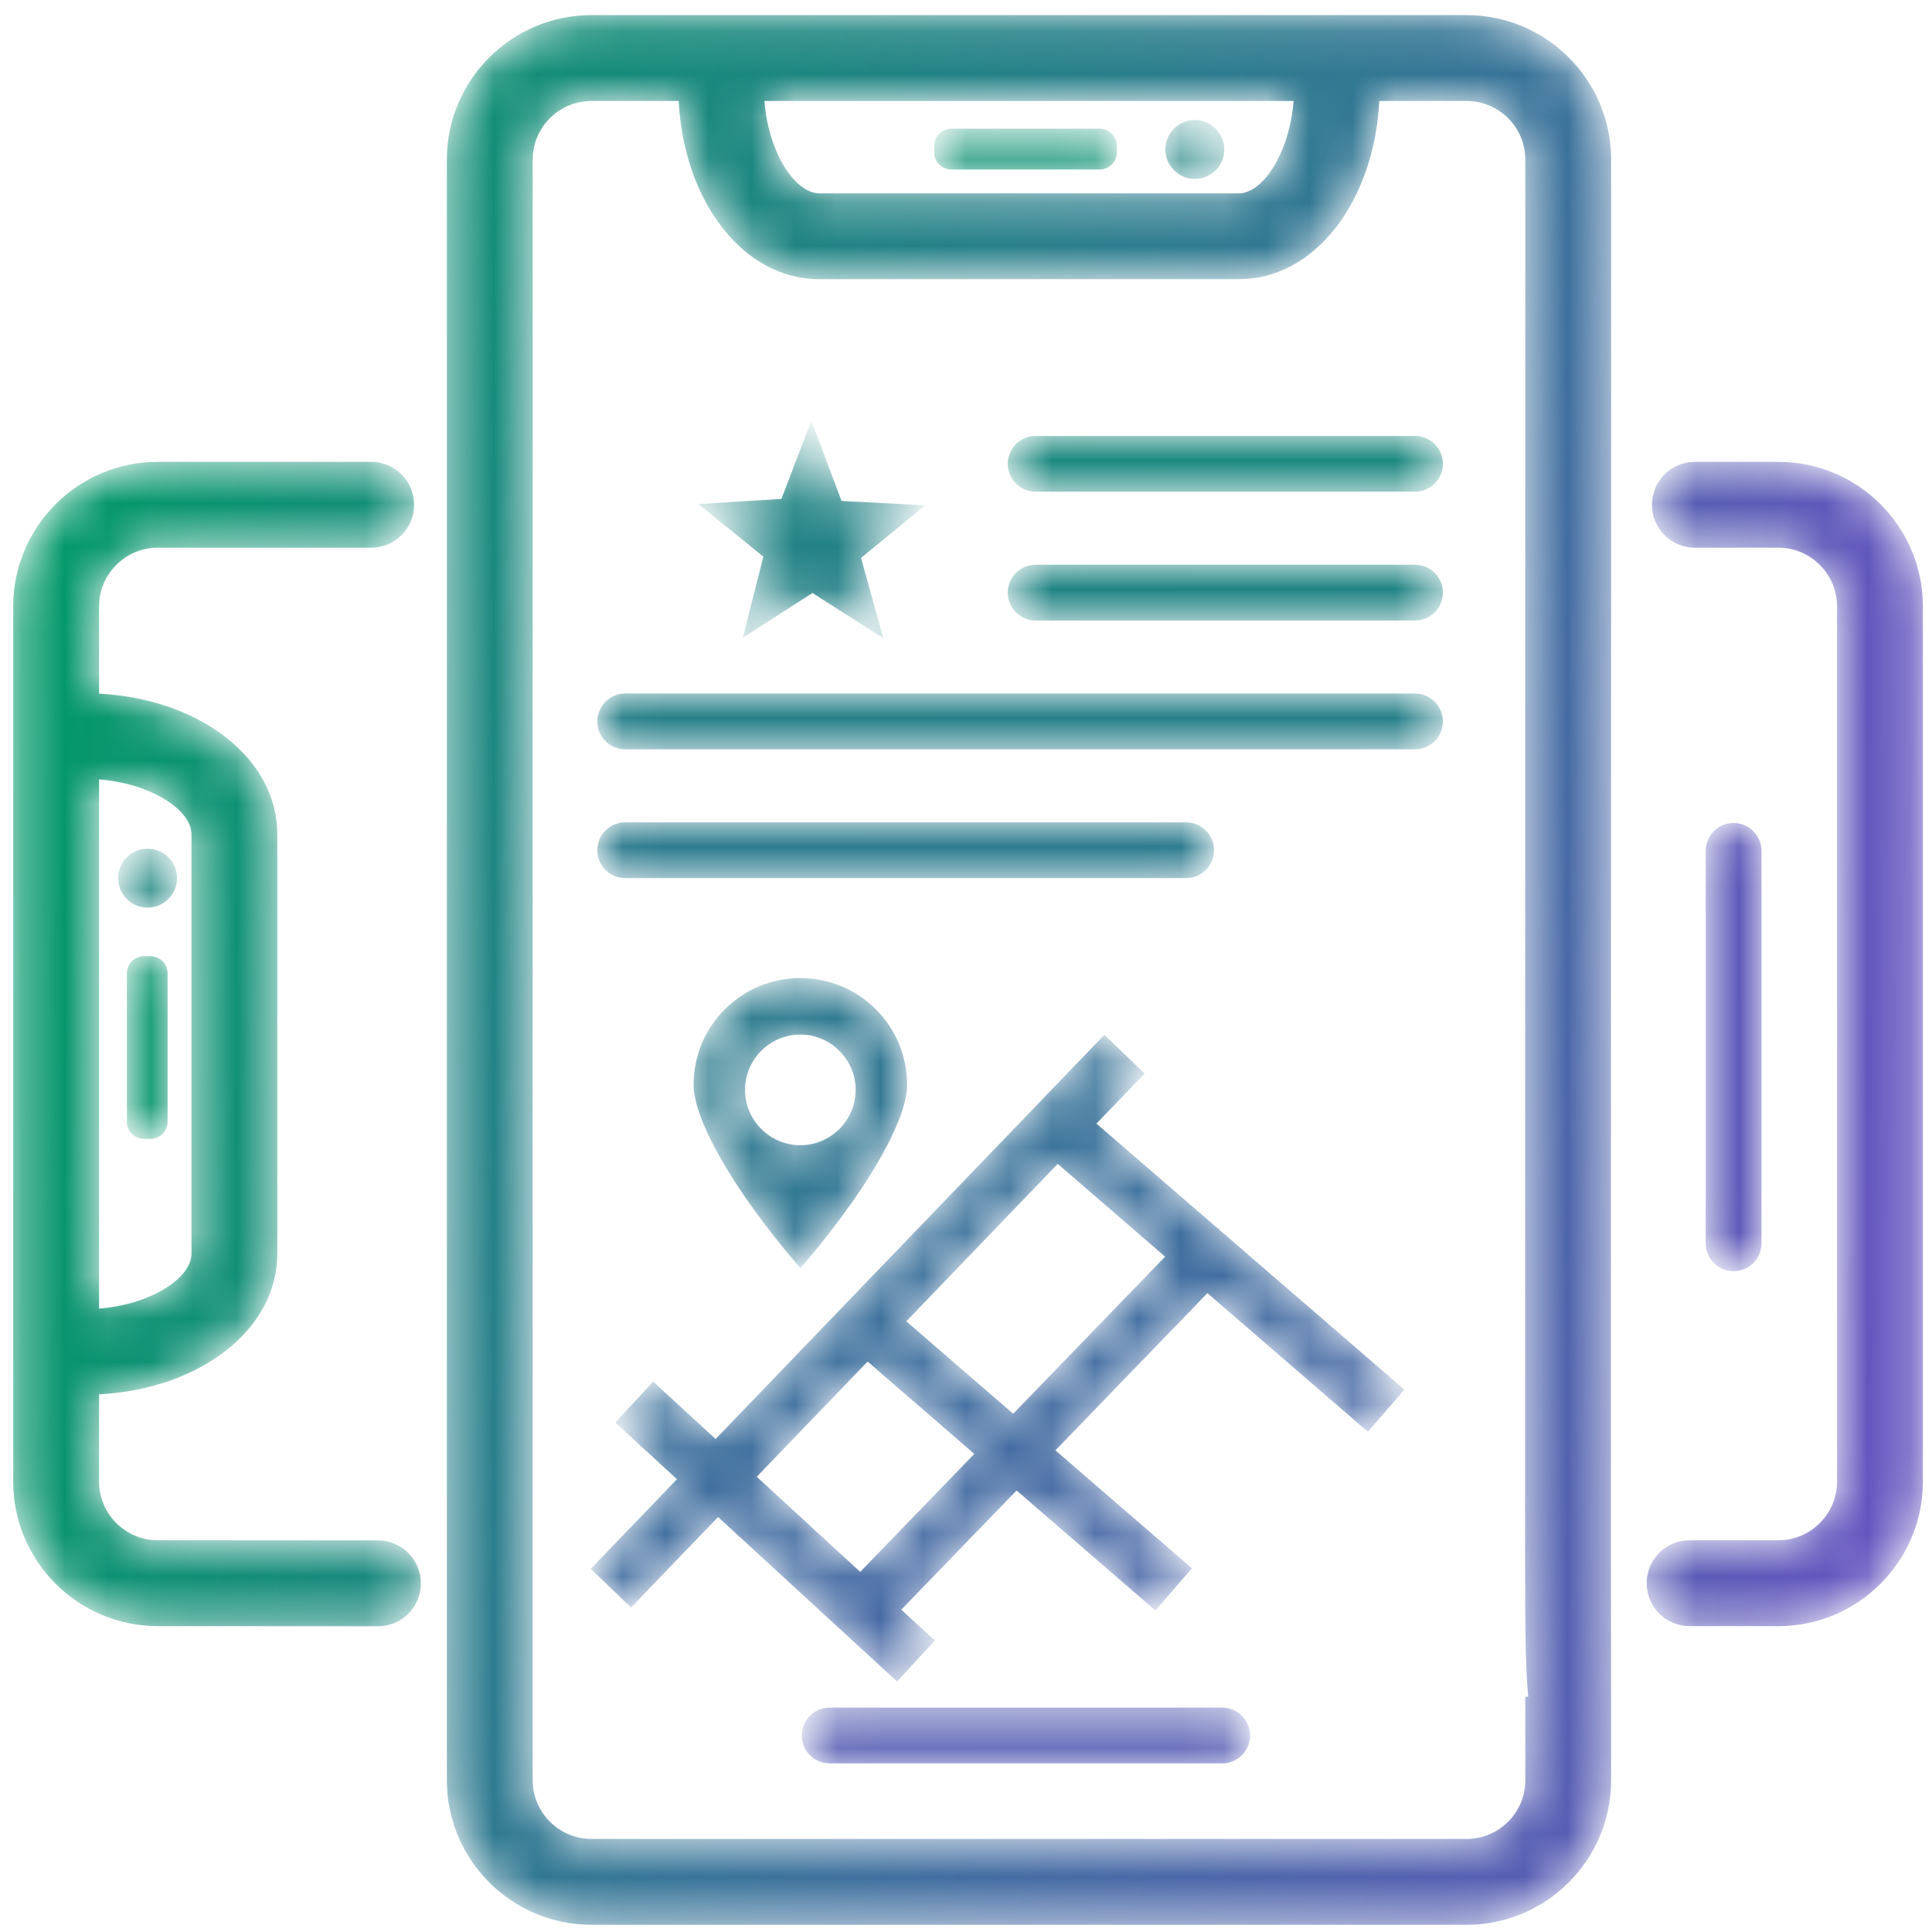
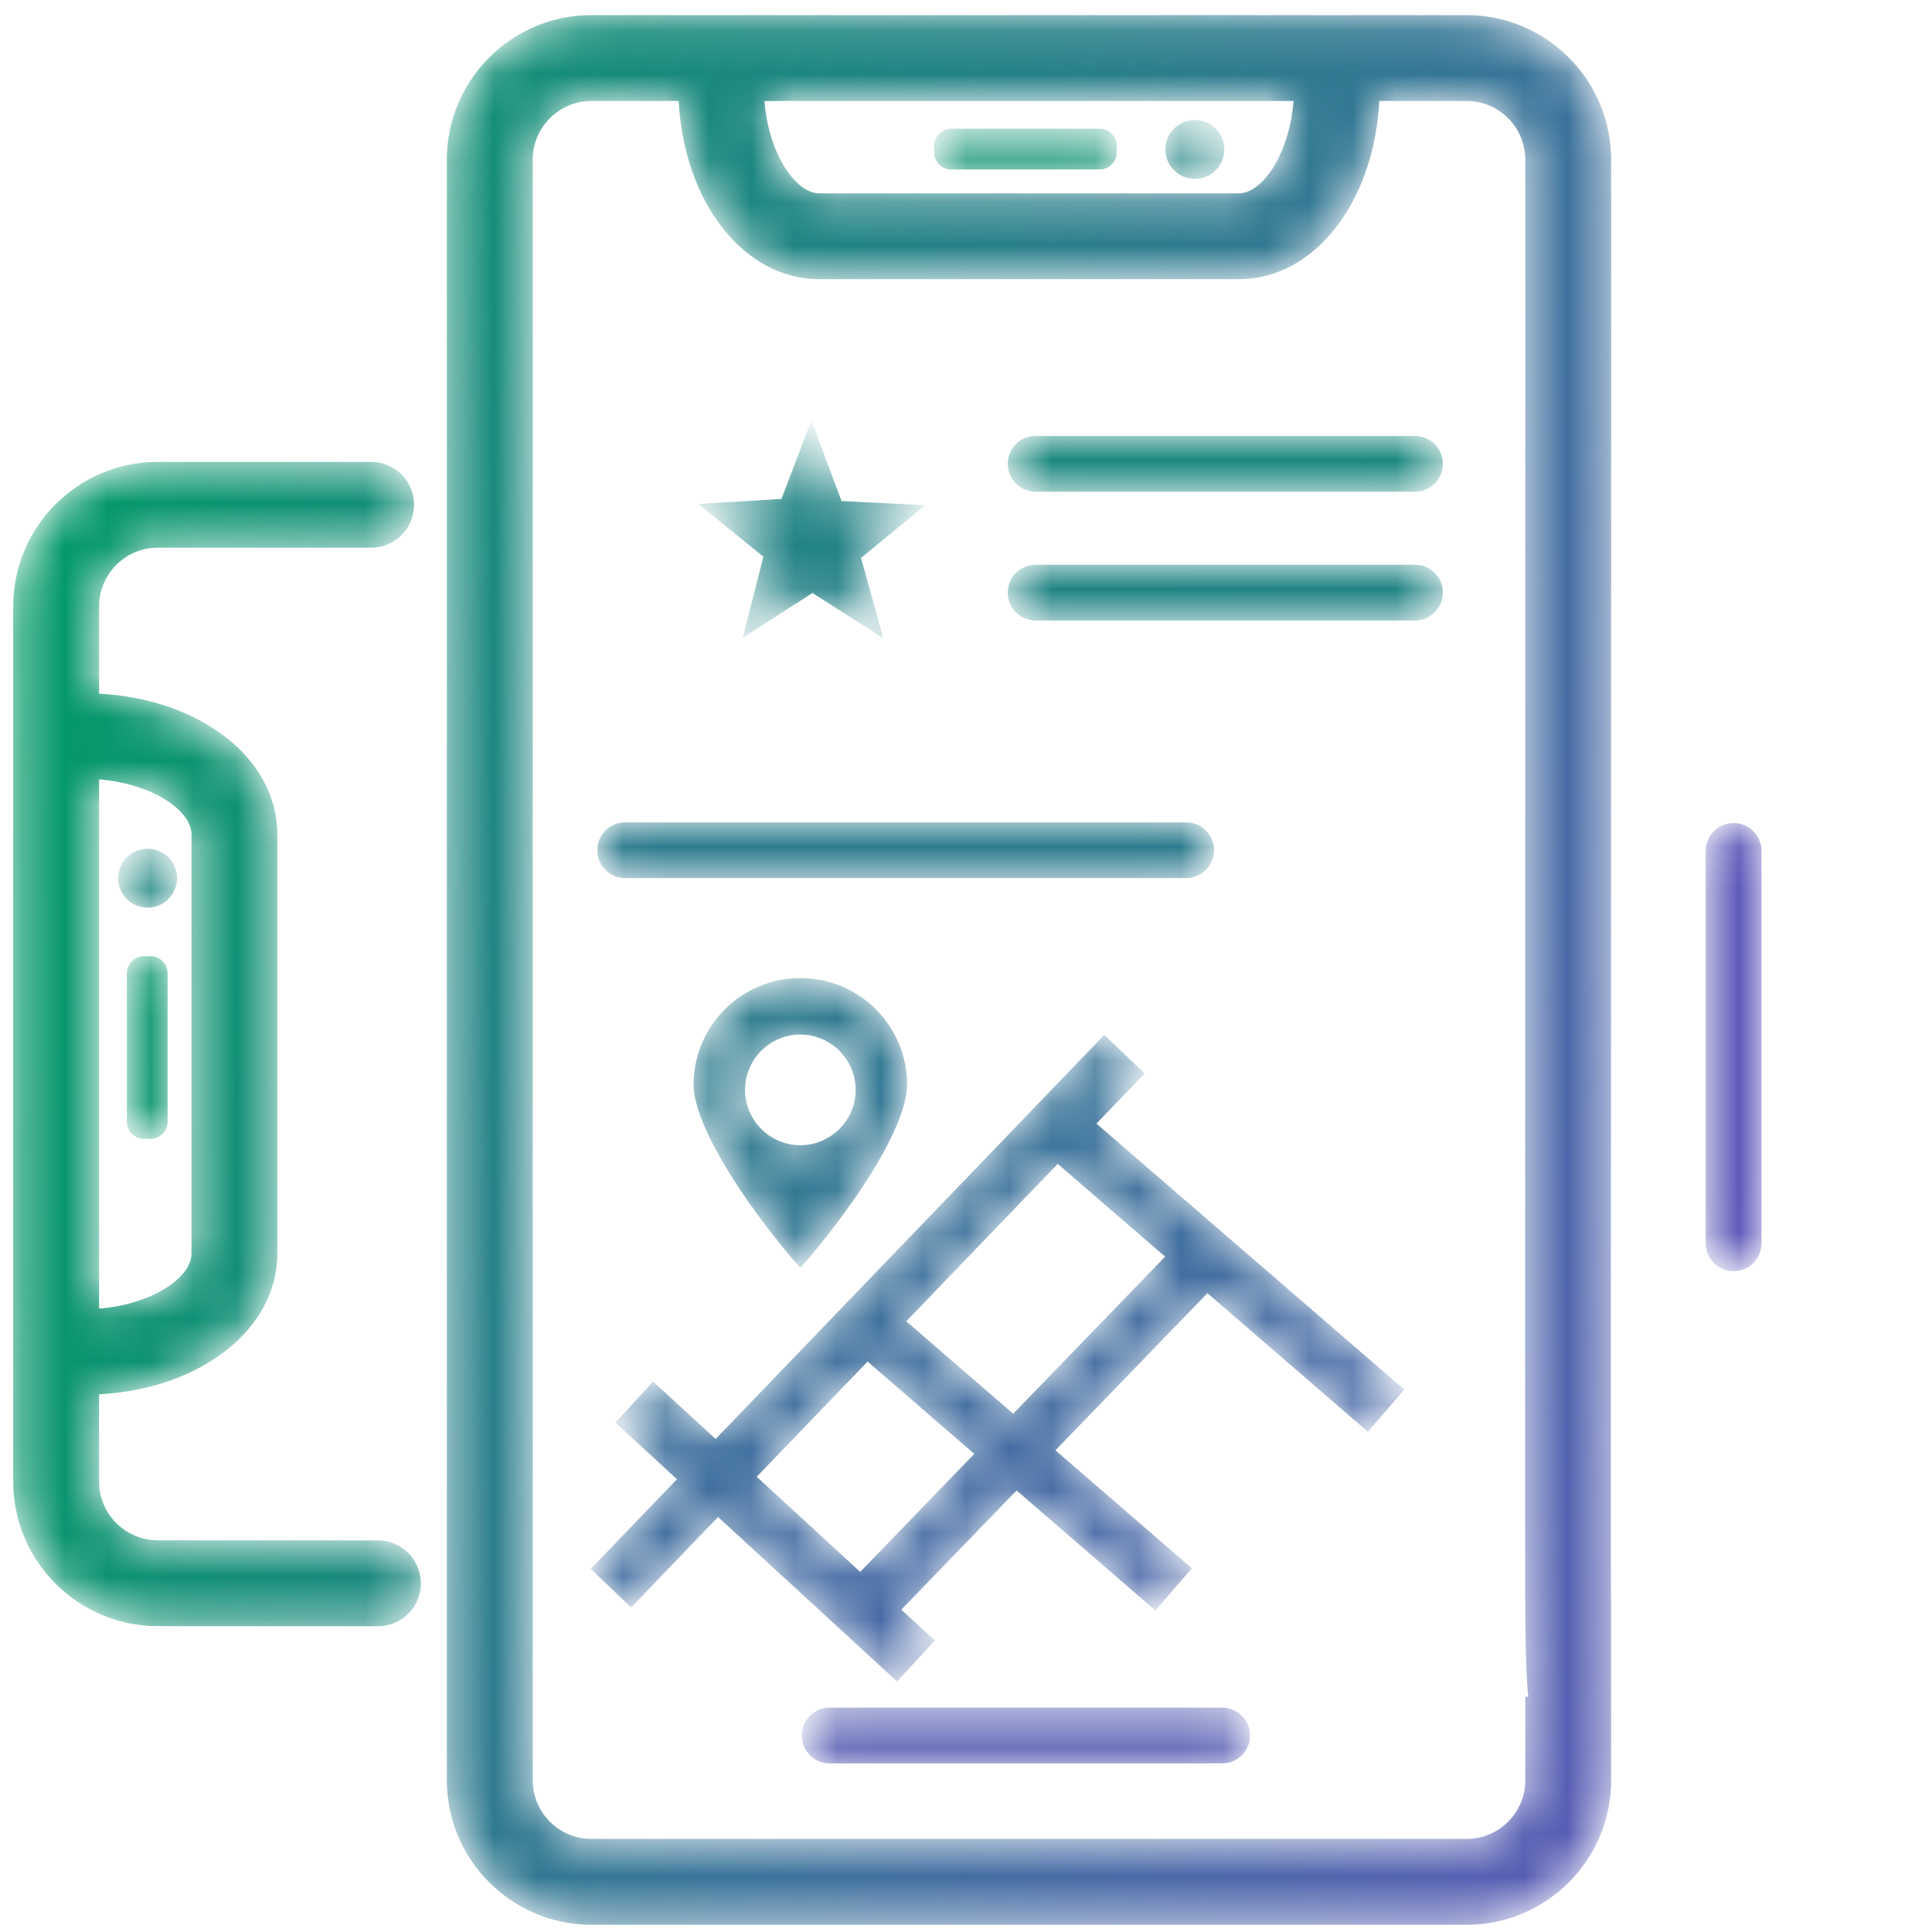
<svg xmlns="http://www.w3.org/2000/svg" xmlns:xlink="http://www.w3.org/1999/xlink" width="45px" height="45px" viewBox="0 0 45 45" version="1.1">
  <title>Fan_Engagement_Apps_icon</title>
  <desc>Created with Sketch.</desc>
  <defs>
-     <path d="M1.477,0.543 C0.924,0.543 0.477,0.99 0.477,1.542 C0.477,2.094 0.924,2.542 1.477,2.542 L3.423,2.542 C4.175,2.542 4.788,3.155 4.788,3.908 L4.788,24.295 C4.788,25.048 4.175,25.661 3.423,25.661 L1.355,25.661 C0.802,25.661 0.354,26.108 0.354,26.661 C0.354,27.212 0.802,27.661 1.355,27.661 L3.423,27.661 C5.277,27.661 6.788,26.15 6.788,24.295 L6.788,3.908 C6.788,2.052 5.277,0.543 3.423,0.543 L1.477,0.543 Z" id="path-1" />
    <linearGradient x1="68.598%" y1="134.282%" x2="-559.104%" y2="-46.889%" id="linearGradient-3">
      <stop stop-color="#6454BF" offset="0%" />
      <stop stop-color="#009A67" offset="100%" />
    </linearGradient>
    <path d="M3.674,0.543 C1.818,0.543 0.308,2.052 0.308,3.908 L0.308,24.295 C0.308,26.15 1.818,27.661 3.679,27.661 L8.802,27.664 L8.803,27.664 C9.355,27.664 9.803,27.217 9.803,26.665 C9.803,26.113 9.355,25.664 8.804,25.664 L3.674,25.661 C2.921,25.661 2.308,25.048 2.308,24.295 L2.308,22.261 C4.658,22.14 6.459,20.754 6.459,18.988 L6.459,9.215 C6.459,7.448 4.658,6.064 2.308,5.942 L2.308,3.908 C2.308,3.155 2.921,2.542 3.674,2.542 L8.645,2.542 C9.198,2.542 9.645,2.094 9.645,1.542 C9.645,0.99 9.198,0.543 8.645,0.543 L3.674,0.543 Z M2.308,7.938 C3.541,8.037 4.46,8.663 4.46,9.215 L4.46,18.988 C4.46,19.54 3.541,20.166 2.308,20.265 L2.308,7.938 Z" id="path-4" />
    <linearGradient x1="447.179%" y1="134.267%" x2="21.835%" y2="-46.884%" id="linearGradient-6">
      <stop stop-color="#6454BF" offset="0%" />
      <stop stop-color="#009A67" offset="100%" />
    </linearGradient>
    <path d="M0.751,1.239 C0.751,1.618 1.059,1.925 1.437,1.925 C1.816,1.925 2.124,1.618 2.124,1.239 C2.124,0.86 1.816,0.554 1.437,0.554 C1.059,0.554 0.751,0.86 0.751,1.239" id="path-7" />
    <linearGradient x1="2914.538%" y1="1998.794%" x2="-26.93%" y2="-1584.705%" id="linearGradient-9">
      <stop stop-color="#6454BF" offset="0%" />
      <stop stop-color="#009A67" offset="100%" />
    </linearGradient>
    <path d="M1.353,0.056 C1.134,0.056 0.955,0.236 0.955,0.455 L0.955,3.912 C0.955,4.132 1.134,4.311 1.353,4.311 L1.505,4.311 C1.725,4.311 1.904,4.132 1.904,3.912 L1.904,0.455 C1.904,0.236 1.725,0.056 1.505,0.056 L1.353,0.056 Z" id="path-10" />
    <linearGradient x1="3981.26%" y1="585.228%" x2="-57.374%" y2="-569.408%" id="linearGradient-12">
      <stop stop-color="#6454BF" offset="0%" />
      <stop stop-color="#009A67" offset="100%" />
    </linearGradient>
    <path d="M0.729,1.605 L0.729,10.744 C0.729,11.103 1.02,11.394 1.379,11.394 C1.738,11.394 2.029,11.103 2.029,10.744 L2.029,1.605 C2.029,1.246 1.738,0.954 1.379,0.954 C1.02,0.954 0.729,1.246 0.729,1.605" id="path-13" />
    <linearGradient x1="233.739%" y1="268.232%" x2="-2872.903%" y2="-202.359%" id="linearGradient-15">
      <stop stop-color="#6454BF" offset="0%" />
      <stop stop-color="#009A67" offset="100%" />
    </linearGradient>
    <path d="M3.775,0.137 C1.919,0.137 0.408,1.647 0.408,3.502 L0.408,41.251 C0.408,43.106 1.919,44.617 3.775,44.617 L24.161,44.617 C26.017,44.617 27.526,43.106 27.526,41.251 L27.526,39.306 C27.526,39.293 27.526,39.281 27.525,39.267 C27.518,38.639 27.523,22.134 27.526,13.444 L27.526,3.502 C27.526,1.647 26.017,0.137 24.161,0.137 L3.775,0.137 Z M18.855,6.288 C20.621,6.288 22.005,4.486 22.127,2.137 L24.161,2.137 C24.915,2.137 25.527,2.749 25.527,3.502 L25.522,35.266 C25.522,37.366 25.523,38.591 25.595,39.306 L25.527,39.306 L25.527,41.251 C25.527,42.004 24.915,42.617 24.161,42.617 L3.775,42.617 C3.022,42.617 2.408,42.004 2.408,41.251 L2.408,3.502 C2.408,2.749 3.022,2.137 3.775,2.137 L5.808,2.137 C5.93,4.486 7.316,6.288 9.082,6.288 L18.855,6.288 Z M7.805,2.137 L20.13,2.137 C20.031,3.37 19.406,4.288 18.855,4.288 L9.082,4.288 C8.531,4.288 7.904,3.37 7.805,2.137 Z" id="path-16" />
    <linearGradient x1="119.329%" y1="105.262%" x2="-29.599%" y2="-5.192%" id="linearGradient-18">
      <stop stop-color="#6454BF" offset="0%" />
      <stop stop-color="#009A67" offset="100%" />
    </linearGradient>
    <path d="M0.144,1.266 C0.144,1.645 0.452,1.952 0.83,1.952 C1.209,1.952 1.516,1.645 1.516,1.266 C1.516,0.887 1.209,0.58 0.83,0.58 C0.452,0.58 0.144,0.887 0.144,1.266" id="path-19" />
    <linearGradient x1="1138.747%" y1="3234.51%" x2="-1804.865%" y2="-346.378%" id="linearGradient-21">
      <stop stop-color="#6454BF" offset="0%" />
      <stop stop-color="#009A67" offset="100%" />
    </linearGradient>
    <path d="M1.158,0.783 C0.937,0.783 0.758,0.963 0.758,1.182 L0.758,1.334 C0.758,1.553 0.937,1.733 1.158,1.733 L4.614,1.733 C4.834,1.733 5.013,1.553 5.013,1.334 L5.013,1.182 C5.013,0.963 4.834,0.783 4.614,0.783 L1.158,0.783 Z" id="path-22" />
    <linearGradient x1="493.763%" y1="4417.447%" x2="-455.388%" y2="-495.531%" id="linearGradient-24">
      <stop stop-color="#6454BF" offset="0%" />
      <stop stop-color="#009A67" offset="100%" />
    </linearGradient>
    <path d="M1.326,0.559 C0.966,0.559 0.675,0.849 0.675,1.208 C0.675,1.568 0.966,1.858 1.326,1.858 L10.465,1.858 C10.824,1.858 11.116,1.568 11.116,1.208 C11.116,0.849 10.824,0.559 10.465,0.559 L1.326,0.559 Z" id="path-25" />
    <linearGradient x1="230.75%" y1="569.551%" x2="-156.055%" y2="-3212.572%" id="linearGradient-27">
      <stop stop-color="#6454BF" offset="0%" />
      <stop stop-color="#009A67" offset="100%" />
    </linearGradient>
    <polygon id="path-28" points="2.201 2.405 0.266 2.525 1.781 3.751 1.299 5.642 2.923 4.597 4.574 5.65 4.055 3.78 5.55 2.554 3.601 2.454 2.899 0.58" />
    <linearGradient x1="501.544%" y1="737.228%" x2="-262.77%" y2="-231.801%" id="linearGradient-30">
      <stop stop-color="#6454BF" offset="0%" />
      <stop stop-color="#009A67" offset="100%" />
    </linearGradient>
    <path d="M1.124,0.939 C0.764,0.939 0.473,1.229 0.473,1.589 C0.473,1.947 0.764,2.238 1.124,2.238 L9.956,2.238 C10.316,2.238 10.607,1.947 10.607,1.589 C10.607,1.229 10.316,0.939 9.956,0.939 L1.124,0.939 Z" id="path-31" />
    <linearGradient x1="190.395%" y1="2849.767%" x2="-208.129%" y2="-932.357%" id="linearGradient-33">
      <stop stop-color="#6454BF" offset="0%" />
      <stop stop-color="#009A67" offset="100%" />
    </linearGradient>
    <path d="M1.124,0.938 C0.764,0.938 0.473,1.229 0.473,1.588 C0.473,1.947 0.764,2.238 1.124,2.238 L9.956,2.238 C10.316,2.238 10.607,1.947 10.607,1.588 C10.607,1.229 10.316,0.938 9.956,0.938 L1.124,0.938 Z" id="path-34" />
    <linearGradient x1="190.395%" y1="2616.882%" x2="-208.129%" y2="-1162.332%" id="linearGradient-36">
      <stop stop-color="#6454BF" offset="0%" />
      <stop stop-color="#009A67" offset="100%" />
    </linearGradient>
    <path d="M1.563,0.939 C1.204,0.939 0.912,1.229 0.912,1.589 C0.912,1.947 1.204,2.238 1.563,2.238 L14.627,2.238 C14.986,2.238 15.278,1.947 15.278,1.589 C15.278,1.229 14.986,0.939 14.627,0.939 L1.563,0.939 Z" id="path-37" />
    <linearGradient x1="200.86%" y1="2156.926%" x2="-80.264%" y2="-1625.197%" id="linearGradient-39">
      <stop stop-color="#6454BF" offset="0%" />
      <stop stop-color="#009A67" offset="100%" />
    </linearGradient>
    <path d="M1.563,0.938 C1.204,0.938 0.912,1.23 0.912,1.588 C0.912,1.947 1.204,2.238 1.563,2.238 L19.956,2.238 C20.316,2.238 20.607,1.947 20.607,1.588 C20.607,1.23 20.316,0.938 19.956,0.938 L1.563,0.938 Z" id="path-40" />
    <linearGradient x1="146.512%" y1="2386.113%" x2="-58.547%" y2="-1393.101%" id="linearGradient-42">
      <stop stop-color="#6454BF" offset="0%" />
      <stop stop-color="#009A67" offset="100%" />
    </linearGradient>
    <path d="M0.155,3.052 C0.155,3.736 0.793,4.875 1.449,5.803 C2.007,6.59 2.486,7.142 2.641,7.32 C2.797,7.143 3.275,6.594 3.832,5.808 C4.489,4.882 5.128,3.743 5.128,3.052 C5.128,1.677 4.017,0.567 2.641,0.567 C1.266,0.567 0.155,1.677 0.155,3.052 M1.353,3.17 C1.353,2.462 1.932,1.882 2.641,1.882 C3.35,1.882 3.93,2.462 3.93,3.17 C3.93,3.88 3.35,4.459 2.641,4.459 C1.932,4.459 1.353,3.88 1.353,3.17" id="path-43" />
    <linearGradient x1="535.142%" y1="361.18%" x2="-276.971%" y2="-366.346%" id="linearGradient-45">
      <stop stop-color="#6454BF" offset="0%" />
      <stop stop-color="#009A67" offset="100%" />
    </linearGradient>
    <path d="M3.668,10.302 L2.212,8.964 L1.333,9.921 L2.768,11.239 L0.76,13.326 L1.698,14.228 L3.725,12.119 L7.895,15.951 L8.774,14.994 L7.993,14.277 L10.678,11.501 L13.912,14.297 L14.761,13.313 L11.583,10.566 L15.123,6.905 L18.861,10.134 L19.71,9.151 L12.538,2.956 L13.661,1.79 L12.723,0.888 L3.668,10.302 Z M8.109,7.561 L11.636,3.894 L14.138,6.055 L10.599,9.714 L8.109,7.561 Z M4.626,11.182 L7.208,8.498 L9.693,10.649 L7.036,13.397 L4.626,11.182 Z" id="path-46" />
    <linearGradient x1="153.074%" y1="153.153%" x2="-60.046%" y2="-173.009%" id="linearGradient-48">
      <stop stop-color="#6454BF" offset="0%" />
      <stop stop-color="#009A67" offset="100%" />
    </linearGradient>
  </defs>
  <g id="Page-1" stroke="none" stroke-width="1" fill="none" fill-rule="evenodd">
    <g id="Fan_Engagement_Apps_icon">
      <g id="Group-3" transform="translate(38, 10.215)">
        <mask id="mask-2" fill="white">
          <use xlink:href="#path-1" />
        </mask>
        <g id="Clip-2" />
        <path d="M1.477,0.543 C0.924,0.543 0.477,0.99 0.477,1.542 C0.477,2.094 0.924,2.542 1.477,2.542 L3.423,2.542 C4.175,2.542 4.788,3.155 4.788,3.908 L4.788,24.295 C4.788,25.048 4.175,25.661 3.423,25.661 L1.355,25.661 C0.802,25.661 0.354,26.108 0.354,26.661 C0.354,27.212 0.802,27.661 1.355,27.661 L3.423,27.661 C5.277,27.661 6.788,26.15 6.788,24.295 L6.788,3.908 C6.788,2.052 5.277,0.543 3.423,0.543 L1.477,0.543 Z" id="Fill-1" fill="url(#linearGradient-3)" mask="url(#mask-2)" />
      </g>
      <g id="Group-6" transform="translate(0, 10.215)">
        <mask id="mask-5" fill="white">
          <use xlink:href="#path-4" />
        </mask>
        <g id="Clip-5" />
        <path d="M3.674,0.543 C1.818,0.543 0.308,2.052 0.308,3.908 L0.308,24.295 C0.308,26.15 1.818,27.661 3.679,27.661 L8.802,27.664 L8.803,27.664 C9.355,27.664 9.803,27.217 9.803,26.665 C9.803,26.113 9.355,25.664 8.804,25.664 L3.674,25.661 C2.921,25.661 2.308,25.048 2.308,24.295 L2.308,22.261 C4.658,22.14 6.459,20.754 6.459,18.988 L6.459,9.215 C6.459,7.448 4.658,6.064 2.308,5.942 L2.308,3.908 C2.308,3.155 2.921,2.542 3.674,2.542 L8.645,2.542 C9.198,2.542 9.645,2.094 9.645,1.542 C9.645,0.99 9.198,0.543 8.645,0.543 L3.674,0.543 Z M2.308,7.938 C3.541,8.037 4.46,8.663 4.46,9.215 L4.46,18.988 C4.46,19.54 3.541,20.166 2.308,20.265 L2.308,7.938 Z" id="Fill-4" fill="url(#linearGradient-6)" mask="url(#mask-5)" />
      </g>
      <g id="Group-9" transform="translate(2, 19.215)">
        <mask id="mask-8" fill="white">
          <use xlink:href="#path-7" />
        </mask>
        <g id="Clip-8" />
        <path d="M0.751,1.239 C0.751,1.618 1.059,1.925 1.437,1.925 C1.816,1.925 2.124,1.618 2.124,1.239 C2.124,0.86 1.816,0.554 1.437,0.554 C1.059,0.554 0.751,0.86 0.751,1.239" id="Fill-7" fill="url(#linearGradient-9)" mask="url(#mask-8)" />
      </g>
      <g id="Group-12" transform="translate(2, 22.215)">
        <mask id="mask-11" fill="white">
          <use xlink:href="#path-10" />
        </mask>
        <g id="Clip-11" />
        <path d="M1.353,0.056 C1.134,0.056 0.955,0.236 0.955,0.455 L0.955,3.912 C0.955,4.132 1.134,4.311 1.353,4.311 L1.505,4.311 C1.725,4.311 1.904,4.132 1.904,3.912 L1.904,0.455 C1.904,0.236 1.725,0.056 1.505,0.056 L1.353,0.056 Z" id="Fill-10" fill="url(#linearGradient-12)" mask="url(#mask-11)" />
      </g>
      <g id="Group-15" transform="translate(39, 18.215)">
        <mask id="mask-14" fill="white">
          <use xlink:href="#path-13" />
        </mask>
        <g id="Clip-14" />
        <path d="M0.729,1.605 L0.729,10.744 C0.729,11.103 1.02,11.394 1.379,11.394 C1.738,11.394 2.029,11.103 2.029,10.744 L2.029,1.605 C2.029,1.246 1.738,0.954 1.379,0.954 C1.02,0.954 0.729,1.246 0.729,1.605" id="Fill-13" fill="url(#linearGradient-15)" mask="url(#mask-14)" />
      </g>
      <g id="Group-18" transform="translate(10, 0.215)">
        <mask id="mask-17" fill="white">
          <use xlink:href="#path-16" />
        </mask>
        <g id="Clip-17" />
        <path d="M3.775,0.137 C1.919,0.137 0.408,1.647 0.408,3.502 L0.408,41.251 C0.408,43.106 1.919,44.617 3.775,44.617 L24.161,44.617 C26.017,44.617 27.526,43.106 27.526,41.251 L27.526,39.306 C27.526,39.293 27.526,39.281 27.525,39.267 C27.518,38.639 27.523,22.134 27.526,13.444 L27.526,3.502 C27.526,1.647 26.017,0.137 24.161,0.137 L3.775,0.137 Z M18.855,6.288 C20.621,6.288 22.005,4.486 22.127,2.137 L24.161,2.137 C24.915,2.137 25.527,2.749 25.527,3.502 L25.522,35.266 C25.522,37.366 25.523,38.591 25.595,39.306 L25.527,39.306 L25.527,41.251 C25.527,42.004 24.915,42.617 24.161,42.617 L3.775,42.617 C3.022,42.617 2.408,42.004 2.408,41.251 L2.408,3.502 C2.408,2.749 3.022,2.137 3.775,2.137 L5.808,2.137 C5.93,4.486 7.316,6.288 9.082,6.288 L18.855,6.288 Z M7.805,2.137 L20.13,2.137 C20.031,3.37 19.406,4.288 18.855,4.288 L9.082,4.288 C8.531,4.288 7.904,3.37 7.805,2.137 Z" id="Fill-16" fill="url(#linearGradient-18)" mask="url(#mask-17)" />
      </g>
      <g id="Group-21" transform="translate(27, 2.215)">
        <mask id="mask-20" fill="white">
          <use xlink:href="#path-19" />
        </mask>
        <g id="Clip-20" />
        <path d="M0.144,1.266 C0.144,1.645 0.452,1.952 0.83,1.952 C1.209,1.952 1.516,1.645 1.516,1.266 C1.516,0.887 1.209,0.58 0.83,0.58 C0.452,0.58 0.144,0.887 0.144,1.266" id="Fill-19" fill="url(#linearGradient-21)" mask="url(#mask-20)" />
      </g>
      <g id="Group-24" transform="translate(21, 2.215)">
        <mask id="mask-23" fill="white">
          <use xlink:href="#path-22" />
        </mask>
        <g id="Clip-23" />
        <path d="M1.158,0.783 C0.937,0.783 0.758,0.963 0.758,1.182 L0.758,1.334 C0.758,1.553 0.937,1.733 1.158,1.733 L4.614,1.733 C4.834,1.733 5.013,1.553 5.013,1.334 L5.013,1.182 C5.013,0.963 4.834,0.783 4.614,0.783 L1.158,0.783 Z" id="Fill-22" fill="url(#linearGradient-24)" mask="url(#mask-23)" />
      </g>
      <g id="Group-27" transform="translate(18, 39.215)">
        <mask id="mask-26" fill="white">
          <use xlink:href="#path-25" />
        </mask>
        <g id="Clip-26" />
        <path d="M1.326,0.559 C0.966,0.559 0.675,0.849 0.675,1.208 C0.675,1.568 0.966,1.858 1.326,1.858 L10.465,1.858 C10.824,1.858 11.116,1.568 11.116,1.208 C11.116,0.849 10.824,0.559 10.465,0.559 L1.326,0.559 Z" id="Fill-25" fill="url(#linearGradient-27)" mask="url(#mask-26)" />
      </g>
      <g id="Group-30" transform="translate(16, 9.215)">
        <mask id="mask-29" fill="white">
          <use xlink:href="#path-28" />
        </mask>
        <g id="Clip-29" />
        <polygon id="Fill-28" fill="url(#linearGradient-30)" mask="url(#mask-29)" points="2.201 2.405 0.266 2.525 1.781 3.751 1.299 5.642 2.923 4.597 4.574 5.65 4.055 3.78 5.55 2.554 3.601 2.454 2.899 0.58" />
      </g>
      <g id="Group-33" transform="translate(23, 9.215)">
        <mask id="mask-32" fill="white">
          <use xlink:href="#path-31" />
        </mask>
        <g id="Clip-32" />
        <path d="M1.124,0.939 C0.764,0.939 0.473,1.229 0.473,1.589 C0.473,1.947 0.764,2.238 1.124,2.238 L9.956,2.238 C10.316,2.238 10.607,1.947 10.607,1.589 C10.607,1.229 10.316,0.939 9.956,0.939 L1.124,0.939 Z" id="Fill-31" fill="url(#linearGradient-33)" mask="url(#mask-32)" />
      </g>
      <g id="Group-36" transform="translate(23, 12.215)">
        <mask id="mask-35" fill="white">
          <use xlink:href="#path-34" />
        </mask>
        <g id="Clip-35" />
        <path d="M1.124,0.938 C0.764,0.938 0.473,1.229 0.473,1.588 C0.473,1.947 0.764,2.238 1.124,2.238 L9.956,2.238 C10.316,2.238 10.607,1.947 10.607,1.588 C10.607,1.229 10.316,0.938 9.956,0.938 L1.124,0.938 Z" id="Fill-34" fill="url(#linearGradient-36)" mask="url(#mask-35)" />
      </g>
      <g id="Group-39" transform="translate(13, 18.215)">
        <mask id="mask-38" fill="white">
          <use xlink:href="#path-37" />
        </mask>
        <g id="Clip-38" />
        <path d="M1.563,0.939 C1.204,0.939 0.912,1.229 0.912,1.589 C0.912,1.947 1.204,2.238 1.563,2.238 L14.627,2.238 C14.986,2.238 15.278,1.947 15.278,1.589 C15.278,1.229 14.986,0.939 14.627,0.939 L1.563,0.939 Z" id="Fill-37" fill="url(#linearGradient-39)" mask="url(#mask-38)" />
      </g>
      <g id="Group-42" transform="translate(13, 15.215)">
        <mask id="mask-41" fill="white">
          <use xlink:href="#path-40" />
        </mask>
        <g id="Clip-41" />
-         <path d="M1.563,0.938 C1.204,0.938 0.912,1.23 0.912,1.588 C0.912,1.947 1.204,2.238 1.563,2.238 L19.956,2.238 C20.316,2.238 20.607,1.947 20.607,1.588 C20.607,1.23 20.316,0.938 19.956,0.938 L1.563,0.938 Z" id="Fill-40" fill="url(#linearGradient-42)" mask="url(#mask-41)" />
      </g>
      <g id="Group-45" transform="translate(16, 22.215)">
        <mask id="mask-44" fill="white">
          <use xlink:href="#path-43" />
        </mask>
        <g id="Clip-44" />
        <path d="M0.155,3.052 C0.155,3.736 0.793,4.875 1.449,5.803 C2.007,6.59 2.486,7.142 2.641,7.32 C2.797,7.143 3.275,6.594 3.832,5.808 C4.489,4.882 5.128,3.743 5.128,3.052 C5.128,1.677 4.017,0.567 2.641,0.567 C1.266,0.567 0.155,1.677 0.155,3.052 M1.353,3.17 C1.353,2.462 1.932,1.882 2.641,1.882 C3.35,1.882 3.93,2.462 3.93,3.17 C3.93,3.88 3.35,4.459 2.641,4.459 C1.932,4.459 1.353,3.88 1.353,3.17" id="Fill-43" fill="url(#linearGradient-45)" mask="url(#mask-44)" />
      </g>
      <g id="Group-48" transform="translate(13, 23.215)">
        <mask id="mask-47" fill="white">
          <use xlink:href="#path-46" />
        </mask>
        <g id="Clip-47" />
        <path d="M3.668,10.302 L2.212,8.964 L1.333,9.921 L2.768,11.239 L0.76,13.326 L1.698,14.228 L3.725,12.119 L7.895,15.951 L8.774,14.994 L7.993,14.277 L10.678,11.501 L13.912,14.297 L14.761,13.313 L11.583,10.566 L15.123,6.905 L18.861,10.134 L19.71,9.151 L12.538,2.956 L13.661,1.79 L12.723,0.888 L3.668,10.302 Z M8.109,7.561 L11.636,3.894 L14.138,6.055 L10.599,9.714 L8.109,7.561 Z M4.626,11.182 L7.208,8.498 L9.693,10.649 L7.036,13.397 L4.626,11.182 Z" id="Fill-46" fill="url(#linearGradient-48)" mask="url(#mask-47)" />
      </g>
    </g>
  </g>
</svg>